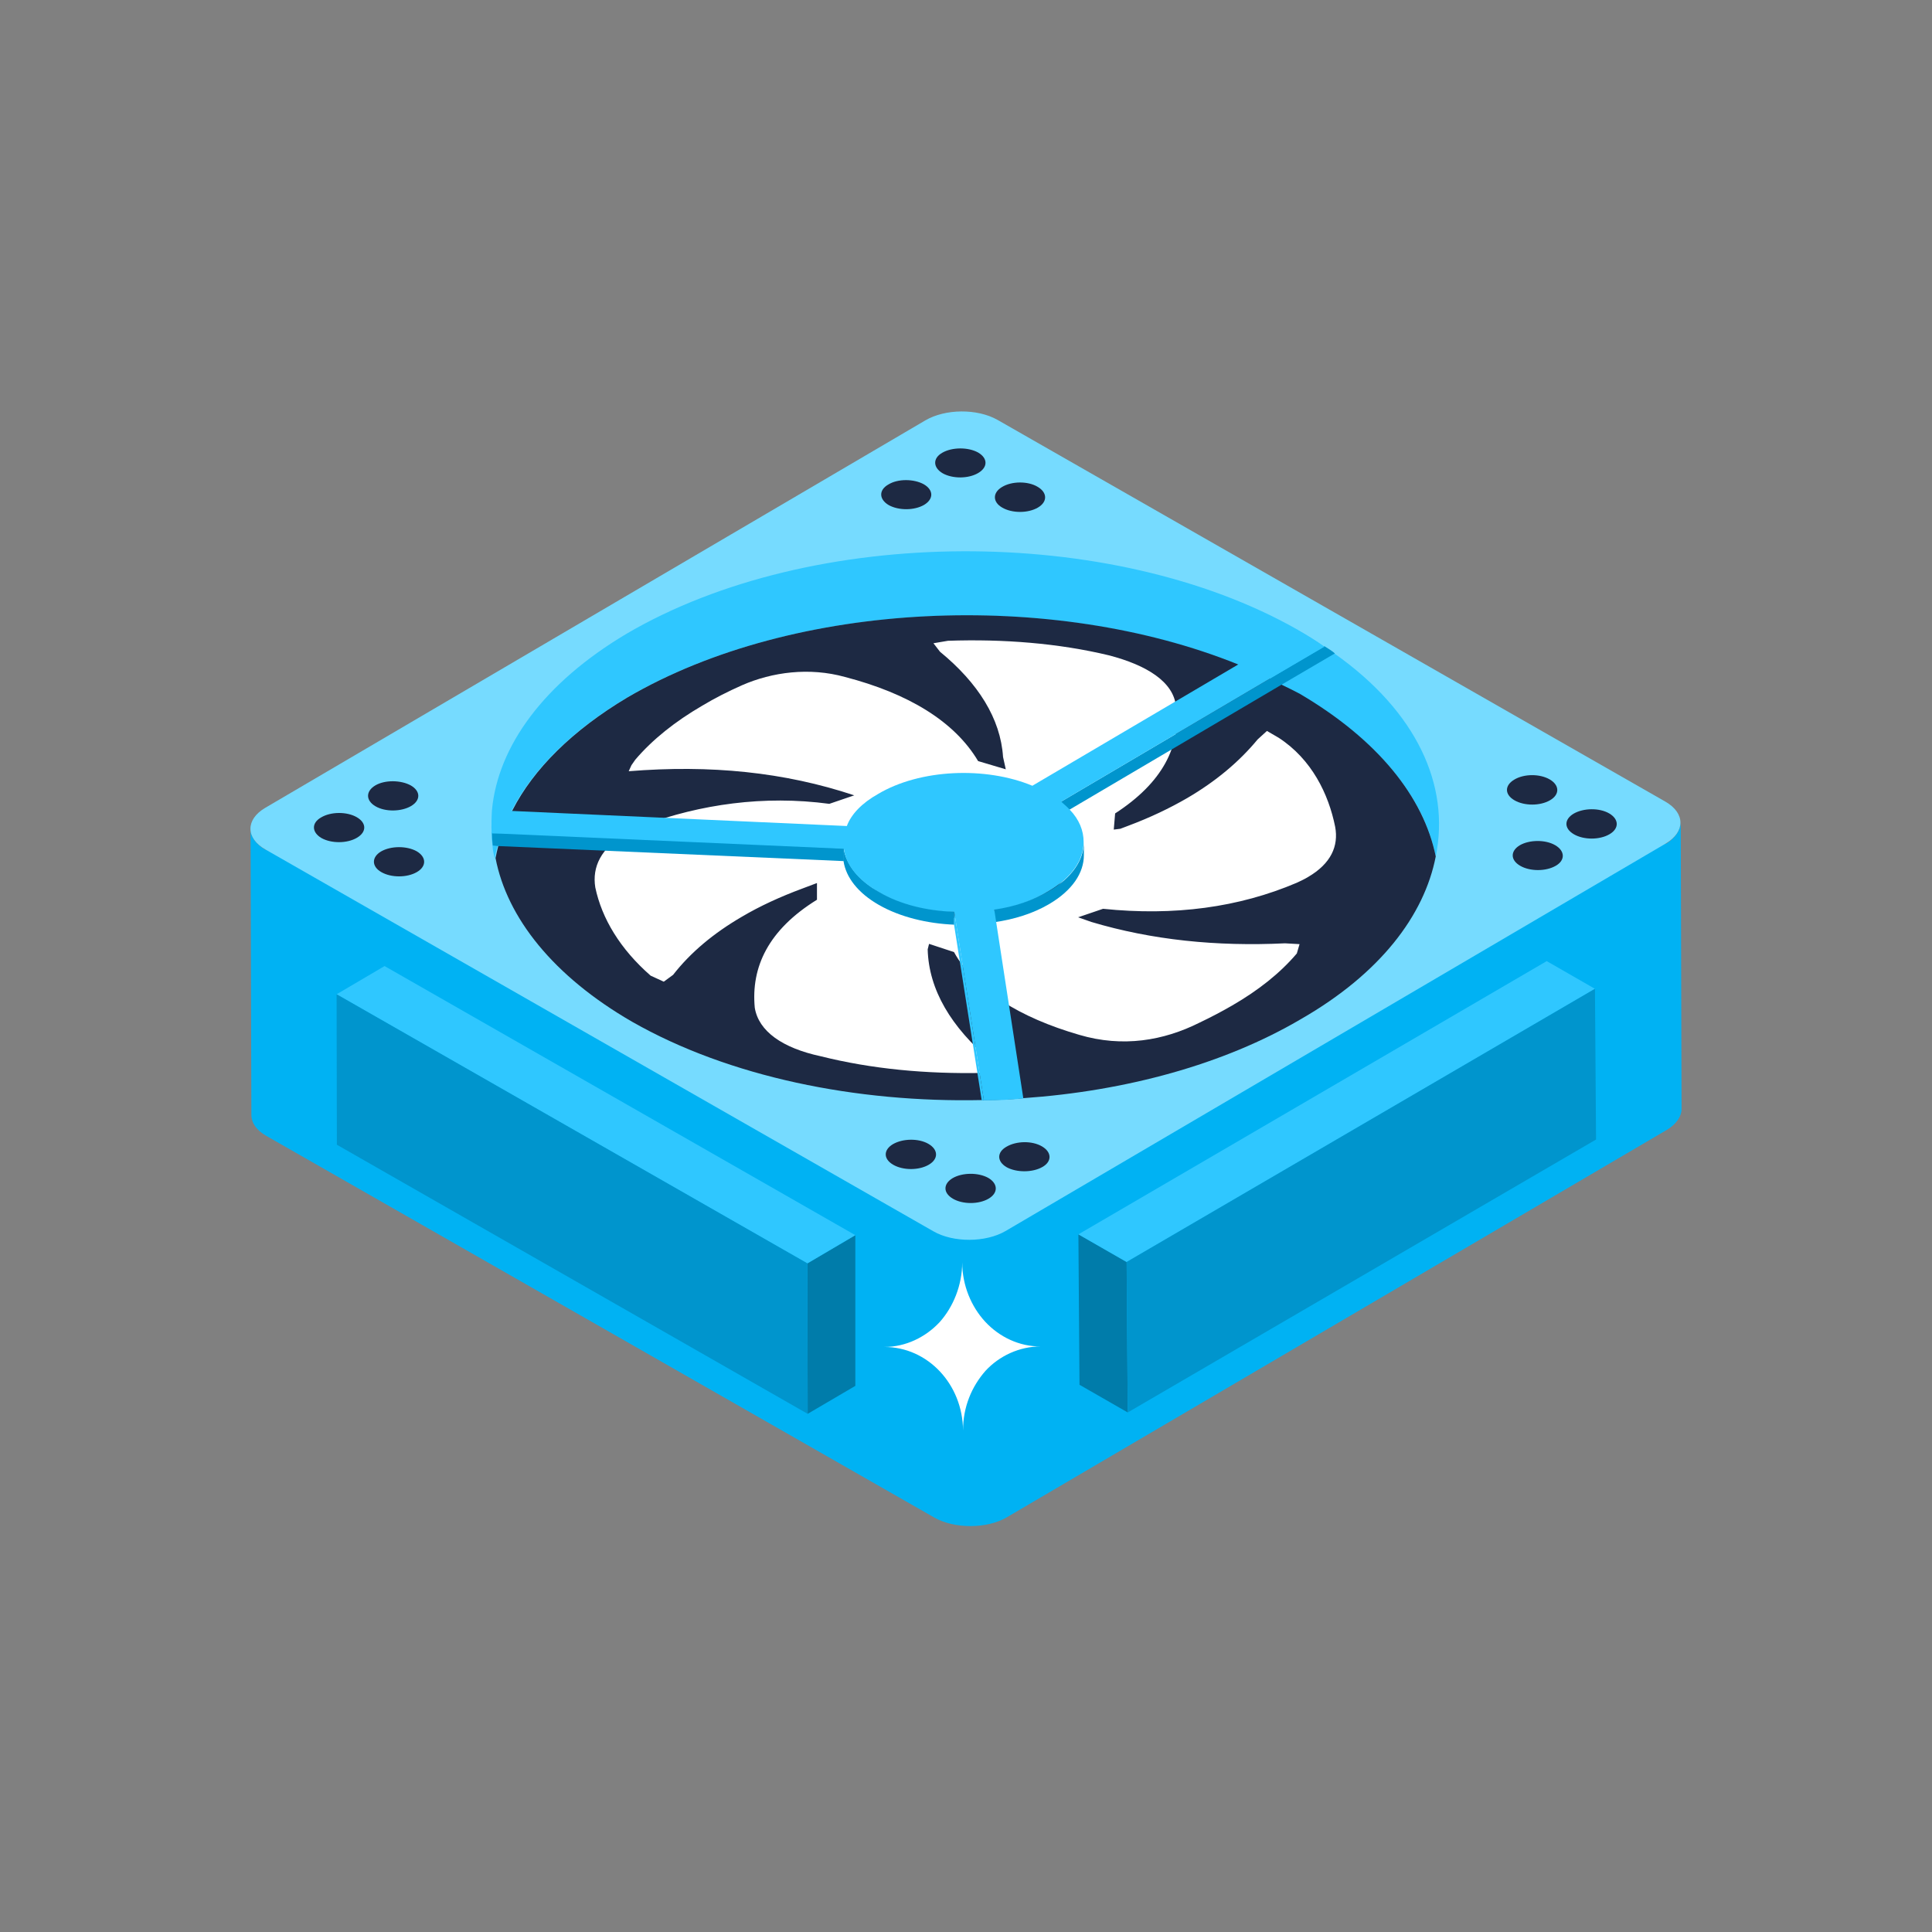
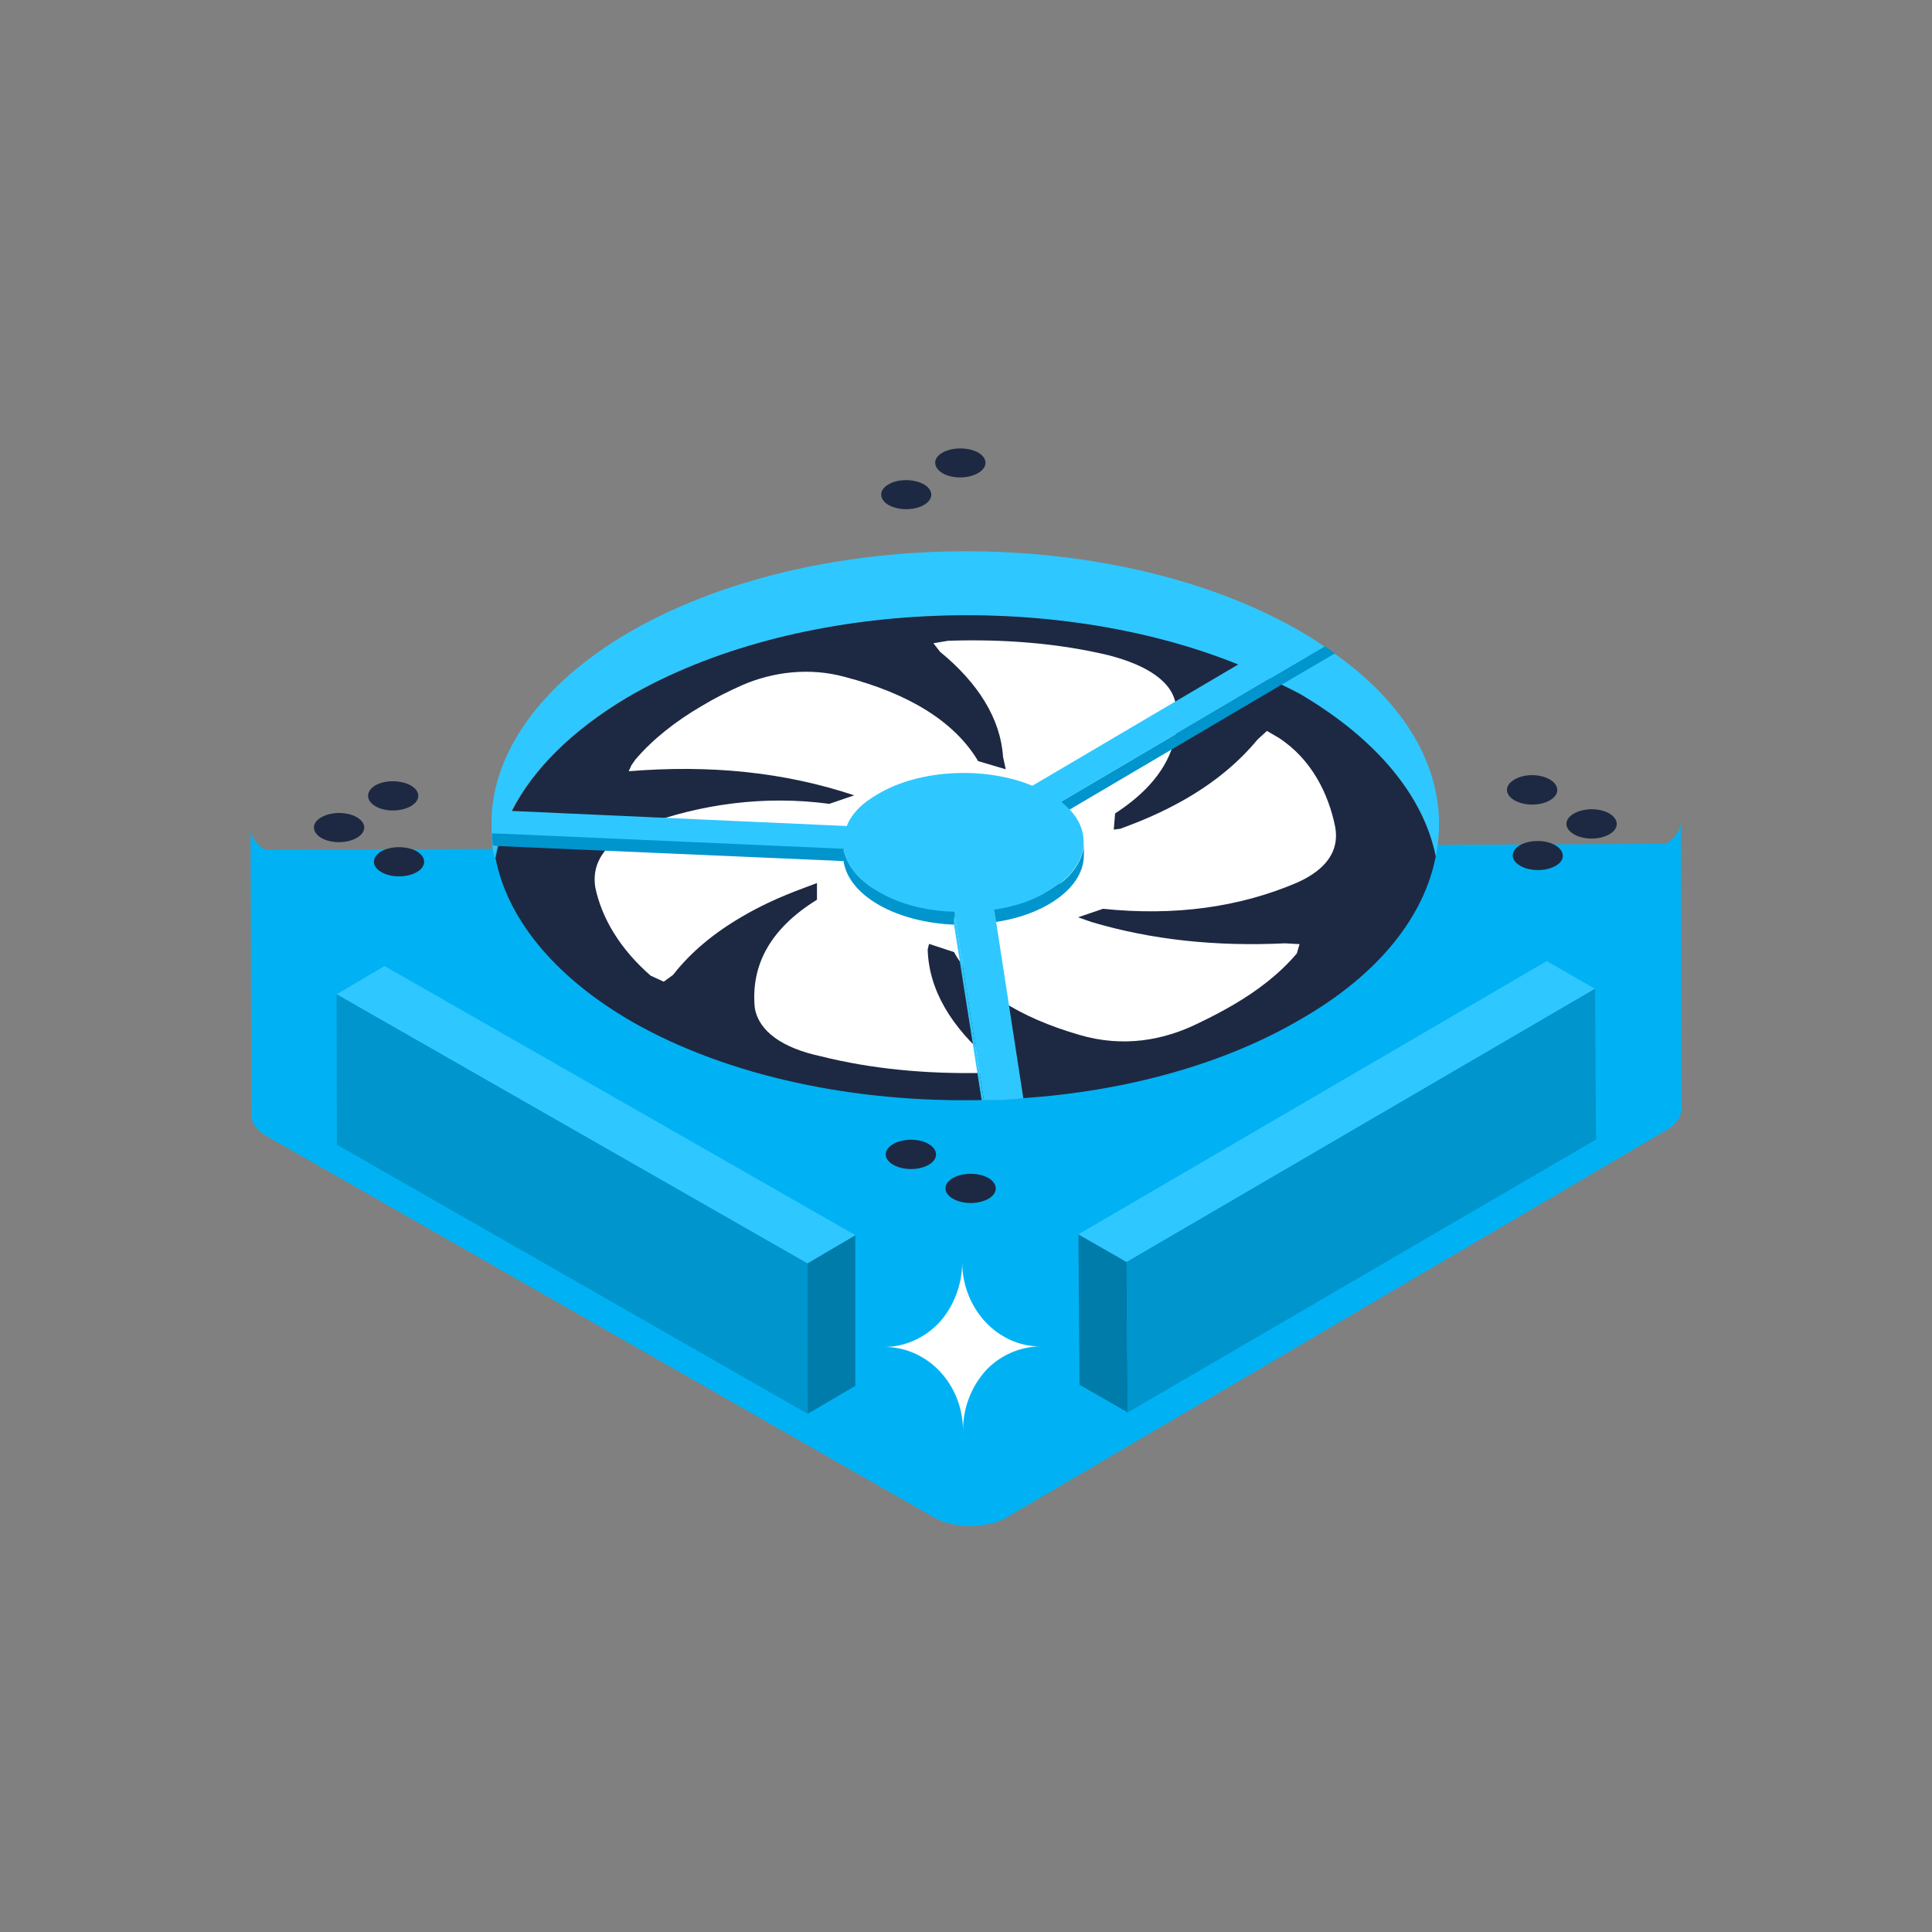
<svg xmlns="http://www.w3.org/2000/svg" width="108" height="108" viewBox="0 0 108 108" fill="none">
  <rect x="0" y="0" width="108" height="108" fill="#808080" stroke="none" />
  <path d="M93.954 45.992L94 61.984C94 62.413 93.709 62.842 93.173 63.164L56.27 84.825C55.167 85.468 53.36 85.468 52.241 84.84L14.894 63.501C14.328 63.179 14.052 62.766 14.052 62.321L14.006 46.375C14.006 46.758 14.297 47.187 14.848 47.508L93.127 47.171C93.663 46.834 93.924 46.421 93.954 45.992Z" fill="#00B2F3" />
-   <path d="M93.096 44.812C94.215 45.456 94.215 46.497 93.112 47.156L56.209 68.817C55.106 69.46 53.298 69.475 52.18 68.832L14.848 47.493C13.715 46.849 13.73 45.808 14.818 45.164L51.72 23.504C52.839 22.845 54.631 22.83 55.764 23.473L93.096 44.812Z" fill="#76DBFF" />
  <path d="M89.956 45.471C90.507 45.793 90.523 46.313 89.971 46.635C89.42 46.957 88.531 46.957 87.98 46.635C87.428 46.313 87.428 45.808 87.964 45.486C88.516 45.165 89.404 45.149 89.956 45.471Z" fill="#1D2943" />
  <path d="M86.632 43.571C87.183 43.893 87.199 44.414 86.647 44.735C86.096 45.057 85.207 45.057 84.656 44.735C84.104 44.414 84.104 43.908 84.641 43.586C85.192 43.249 86.08 43.249 86.632 43.571Z" fill="#1D2943" />
  <path d="M86.938 47.248C87.489 47.569 87.505 48.09 86.969 48.397C86.417 48.718 85.528 48.718 84.977 48.397C84.426 48.075 84.426 47.569 84.962 47.248C85.498 46.941 86.386 46.926 86.938 47.248Z" fill="#1D2943" />
-   <path d="M58.001 27.211C58.553 27.532 58.568 28.053 58.017 28.375C57.465 28.697 56.577 28.697 56.025 28.375C55.489 28.069 55.474 27.548 56.01 27.226C56.561 26.889 57.465 26.889 58.001 27.211Z" fill="#1D2943" />
  <path d="M51.644 27.073C52.195 27.394 52.195 27.9 51.659 28.222C51.108 28.543 50.235 28.543 49.683 28.237C49.132 27.915 49.116 27.394 49.653 27.088C50.189 26.751 51.092 26.766 51.644 27.073Z" fill="#1D2943" />
  <path d="M54.677 25.296C55.228 25.618 55.228 26.123 54.677 26.445C54.125 26.767 53.252 26.767 52.701 26.46C52.149 26.138 52.134 25.618 52.67 25.311C53.221 24.989 54.125 24.989 54.677 25.296Z" fill="#1D2943" />
  <path d="M22.967 43.908C23.519 44.23 23.519 44.736 22.982 45.057C22.431 45.379 21.543 45.394 20.991 45.072C20.439 44.751 20.439 44.23 20.976 43.908C21.512 43.587 22.416 43.602 22.967 43.908Z" fill="#1D2943" />
  <path d="M19.949 45.685C20.5 46.007 20.5 46.512 19.949 46.834C19.398 47.156 18.524 47.156 17.973 46.849C17.422 46.528 17.406 46.007 17.942 45.7C18.494 45.364 19.398 45.364 19.949 45.685Z" fill="#1D2943" />
  <path d="M23.289 47.584C23.84 47.906 23.856 48.427 23.304 48.749C22.753 49.07 21.864 49.07 21.313 48.749C20.776 48.442 20.761 47.922 21.297 47.6C21.849 47.278 22.737 47.278 23.289 47.584Z" fill="#1D2943" />
  <path d="M51.904 63.945C52.456 64.267 52.471 64.788 51.919 65.109C51.368 65.431 50.48 65.431 49.928 65.109C49.377 64.788 49.377 64.282 49.913 63.961C50.464 63.639 51.353 63.623 51.904 63.945Z" fill="#1D2943" />
-   <path d="M58.246 64.083C58.798 64.405 58.813 64.925 58.277 65.232C57.726 65.553 56.822 65.553 56.27 65.247C55.719 64.925 55.719 64.405 56.27 64.098C56.822 63.776 57.695 63.761 58.246 64.083Z" fill="#1D2943" />
  <path d="M55.244 65.844C55.795 66.166 55.81 66.687 55.259 67.009C54.708 67.33 53.819 67.33 53.268 67.009C52.716 66.687 52.716 66.181 53.252 65.86C53.804 65.538 54.692 65.538 55.244 65.844Z" fill="#1D2943" />
  <path d="M80.259 47.876C79.601 44.552 77.027 41.35 72.6 38.792C72.278 38.623 71.941 38.44 71.62 38.302C71.421 38.148 71.191 38.057 70.961 37.949C70.379 37.658 69.781 37.398 69.153 37.153C58.783 32.955 44.352 33.553 35.023 39.006C31.944 40.845 29.784 43.02 28.605 45.302C28.36 45.731 28.176 46.16 28.038 46.589C27.946 46.834 27.869 47.064 27.808 47.324C27.732 47.554 27.686 47.769 27.655 47.998C27.609 47.769 27.548 47.554 27.532 47.294C27.502 47.064 27.486 46.819 27.486 46.574C27.456 46.145 27.486 45.716 27.502 45.272C27.839 41.718 30.382 38.194 35.008 35.437C45.409 29.325 62.153 29.31 72.523 35.192C72.554 35.192 72.554 35.223 72.569 35.223C73.075 35.514 73.581 35.82 74.025 36.142C74.224 36.264 74.423 36.387 74.607 36.54C79.202 39.788 81.071 43.908 80.259 47.876Z" fill="#2FC7FF" />
  <path d="M80.259 47.876C79.616 51.185 77.134 54.432 72.738 56.96C68.418 59.503 62.934 60.989 57.22 61.387C56.5 61.463 55.764 61.494 55.014 61.494C54.983 61.525 54.937 61.525 54.891 61.494C47.875 61.647 40.752 60.207 35.329 57.113C30.933 54.57 28.344 51.307 27.701 47.968C27.747 47.738 27.793 47.523 27.854 47.294H27.884C27.915 47.064 27.976 46.819 28.084 46.574C28.237 46.145 28.405 45.716 28.65 45.287C29.815 43.004 31.99 40.829 35.069 38.991C44.398 33.537 58.828 32.955 69.199 37.137C69.827 37.382 70.424 37.627 71.007 37.934C71.236 38.026 71.466 38.133 71.665 38.286C71.987 38.439 72.324 38.608 72.646 38.776C77.027 41.35 79.585 44.552 80.259 47.876Z" fill="#1D2943" />
  <path d="M51.337 46.421C52.854 45.547 55.09 45.517 56.607 46.405C58.108 47.202 58.047 48.55 56.668 49.423C55.167 50.296 52.839 50.342 51.337 49.561C49.836 48.688 49.775 47.355 51.215 46.513C51.261 46.467 51.307 46.451 51.337 46.421Z" fill="#ECF0F1" />
  <path d="M33.277 49.607C33.644 51.353 34.671 53.054 36.371 54.54L37.106 54.877L37.627 54.494C38.608 53.237 39.894 52.165 41.472 51.246C42.483 50.649 43.617 50.128 44.858 49.668L45.669 49.362V50.296C42.943 51.981 41.978 54.065 42.192 56.332C42.407 57.649 43.739 58.584 45.869 59.043C48.748 59.763 51.766 60.039 54.937 59.978L55.749 59.84L55.382 59.288C53.176 57.419 51.919 55.336 51.858 53.069L51.935 52.763L53.329 53.222C54.508 55.352 57.005 56.883 60.329 57.848C62.765 58.568 65.048 58.17 67.039 57.174C67.682 56.868 68.295 56.546 68.877 56.209C70.332 55.367 71.543 54.417 72.493 53.299L72.646 52.778L71.834 52.732C68.004 52.916 64.389 52.548 61.004 51.537L60.268 51.277L61.662 50.802C65.645 51.215 69.26 50.725 72.493 49.346C72.722 49.239 72.921 49.147 73.121 49.025C74.407 48.274 74.836 47.294 74.637 46.221C74.269 44.383 73.32 42.438 71.481 41.243L70.823 40.86L70.302 41.335C69.291 42.56 67.989 43.663 66.365 44.613C65.385 45.18 64.297 45.701 63.072 46.16L62.627 46.329L62.26 46.375L62.336 45.471C64.986 43.755 66.028 41.703 65.737 39.481C65.599 38.118 64.113 37.184 61.984 36.632C59.181 35.958 56.086 35.713 52.992 35.82L52.18 35.958L52.547 36.433C54.677 38.179 55.933 40.171 56.071 42.315L56.224 43.005L54.677 42.545C53.359 40.324 50.771 38.761 47.232 37.842C45.24 37.291 43.172 37.566 41.487 38.302C40.691 38.654 39.94 39.037 39.251 39.451C37.75 40.324 36.478 41.335 35.513 42.468L35.299 42.775L35.145 43.112C39.711 42.744 43.846 43.158 47.753 44.46L46.359 44.935C42.682 44.444 39.144 44.965 35.973 46.13C35.59 46.267 35.253 46.436 34.962 46.605C33.598 47.416 33.093 48.458 33.277 49.607ZM49.79 45.517C52.119 44.154 55.795 44.184 58.123 45.517C60.452 46.773 60.437 48.948 58.185 50.266C55.795 51.66 52.18 51.675 49.79 50.373C47.462 49.056 47.462 46.88 49.79 45.517Z" fill="white" />
  <path d="M74.622 36.525L71.619 38.286L59.793 45.256L59.318 45.532V44.812L70.961 37.949L74.04 36.126C74.239 36.249 74.438 36.371 74.622 36.525Z" fill="#0095CD" />
  <path d="M47.171 47.416V48.136L27.823 47.294L27.548 47.263C27.517 47.033 27.502 46.788 27.502 46.543L28.053 46.559L47.171 47.416Z" fill="#0095CD" />
  <path d="M60.59 47.064V47.799C60.59 48.795 59.946 49.775 58.644 50.541C57.756 51.062 56.683 51.399 55.58 51.552V50.817C56.699 50.664 57.771 50.311 58.644 49.806C59.946 49.055 60.59 48.059 60.59 47.064Z" fill="#0095CD" />
  <path d="M53.344 50.955V51.69C51.828 51.629 50.311 51.261 49.132 50.587C47.952 49.913 47.293 49.04 47.156 48.152V47.416C47.293 48.305 47.952 49.178 49.132 49.852C50.327 50.526 51.828 50.894 53.344 50.955Z" fill="#0095CD" />
  <path d="M54.998 61.494C54.968 61.525 54.922 61.525 54.876 61.494L53.329 51.675L53.344 50.955L54.998 61.494Z" fill="#2FC7FF" />
  <path d="M70.961 37.949L59.319 44.812C59.487 44.965 59.671 45.118 59.794 45.256C60.33 45.808 60.575 46.436 60.575 47.064C60.575 48.06 59.931 49.04 58.629 49.806C57.756 50.342 56.684 50.694 55.581 50.848L55.688 51.552L57.205 61.402C56.485 61.479 55.749 61.51 54.999 61.51L53.344 50.97C51.812 50.924 50.311 50.557 49.132 49.867C47.952 49.193 47.293 48.351 47.171 47.447L28.053 46.604L27.502 46.589C27.471 46.16 27.502 45.731 27.517 45.287L28.62 45.333L47.339 46.175C47.584 45.517 48.182 44.889 49.086 44.383C51.429 42.989 55.091 42.836 57.71 43.924L69.153 37.183L72.523 35.207C72.554 35.207 72.554 35.238 72.569 35.238C73.075 35.529 73.58 35.835 74.025 36.157L70.961 37.949Z" fill="#2FC7FF" />
  <path d="M45.149 79.034L47.814 77.471V69.046L45.133 70.624L45.149 79.034Z" fill="#007CAA" />
  <path d="M45.133 70.624L47.814 69.046L21.497 54.003L18.816 55.581L45.133 70.624Z" fill="#2FC7FF" />
  <path d="M18.816 55.581L18.831 63.991L45.149 79.034L45.133 70.624L18.816 55.581Z" fill="#0095CD" />
  <path d="M63.041 78.957L60.345 77.41L60.283 69L62.98 70.547L63.041 78.957Z" fill="#007CAA" />
  <path d="M62.98 70.547L60.283 69L86.463 53.727L89.159 55.275L62.98 70.547Z" fill="#2FC7FF" />
  <path d="M89.159 55.275L89.22 63.7L63.041 78.957L62.979 70.547L89.159 55.275Z" fill="#0095CD" />
  <path d="M58.185 75.266C56.975 75.266 55.856 75.802 55.091 76.629C54.325 77.502 53.834 78.636 53.834 79.968C53.819 77.38 51.858 75.296 49.438 75.296C50.633 75.296 51.751 74.745 52.532 73.902C53.283 73.06 53.788 71.85 53.788 70.563C53.788 71.85 54.294 73.044 55.075 73.887C55.856 74.729 56.975 75.281 58.185 75.266Z" fill="white" />
</svg>